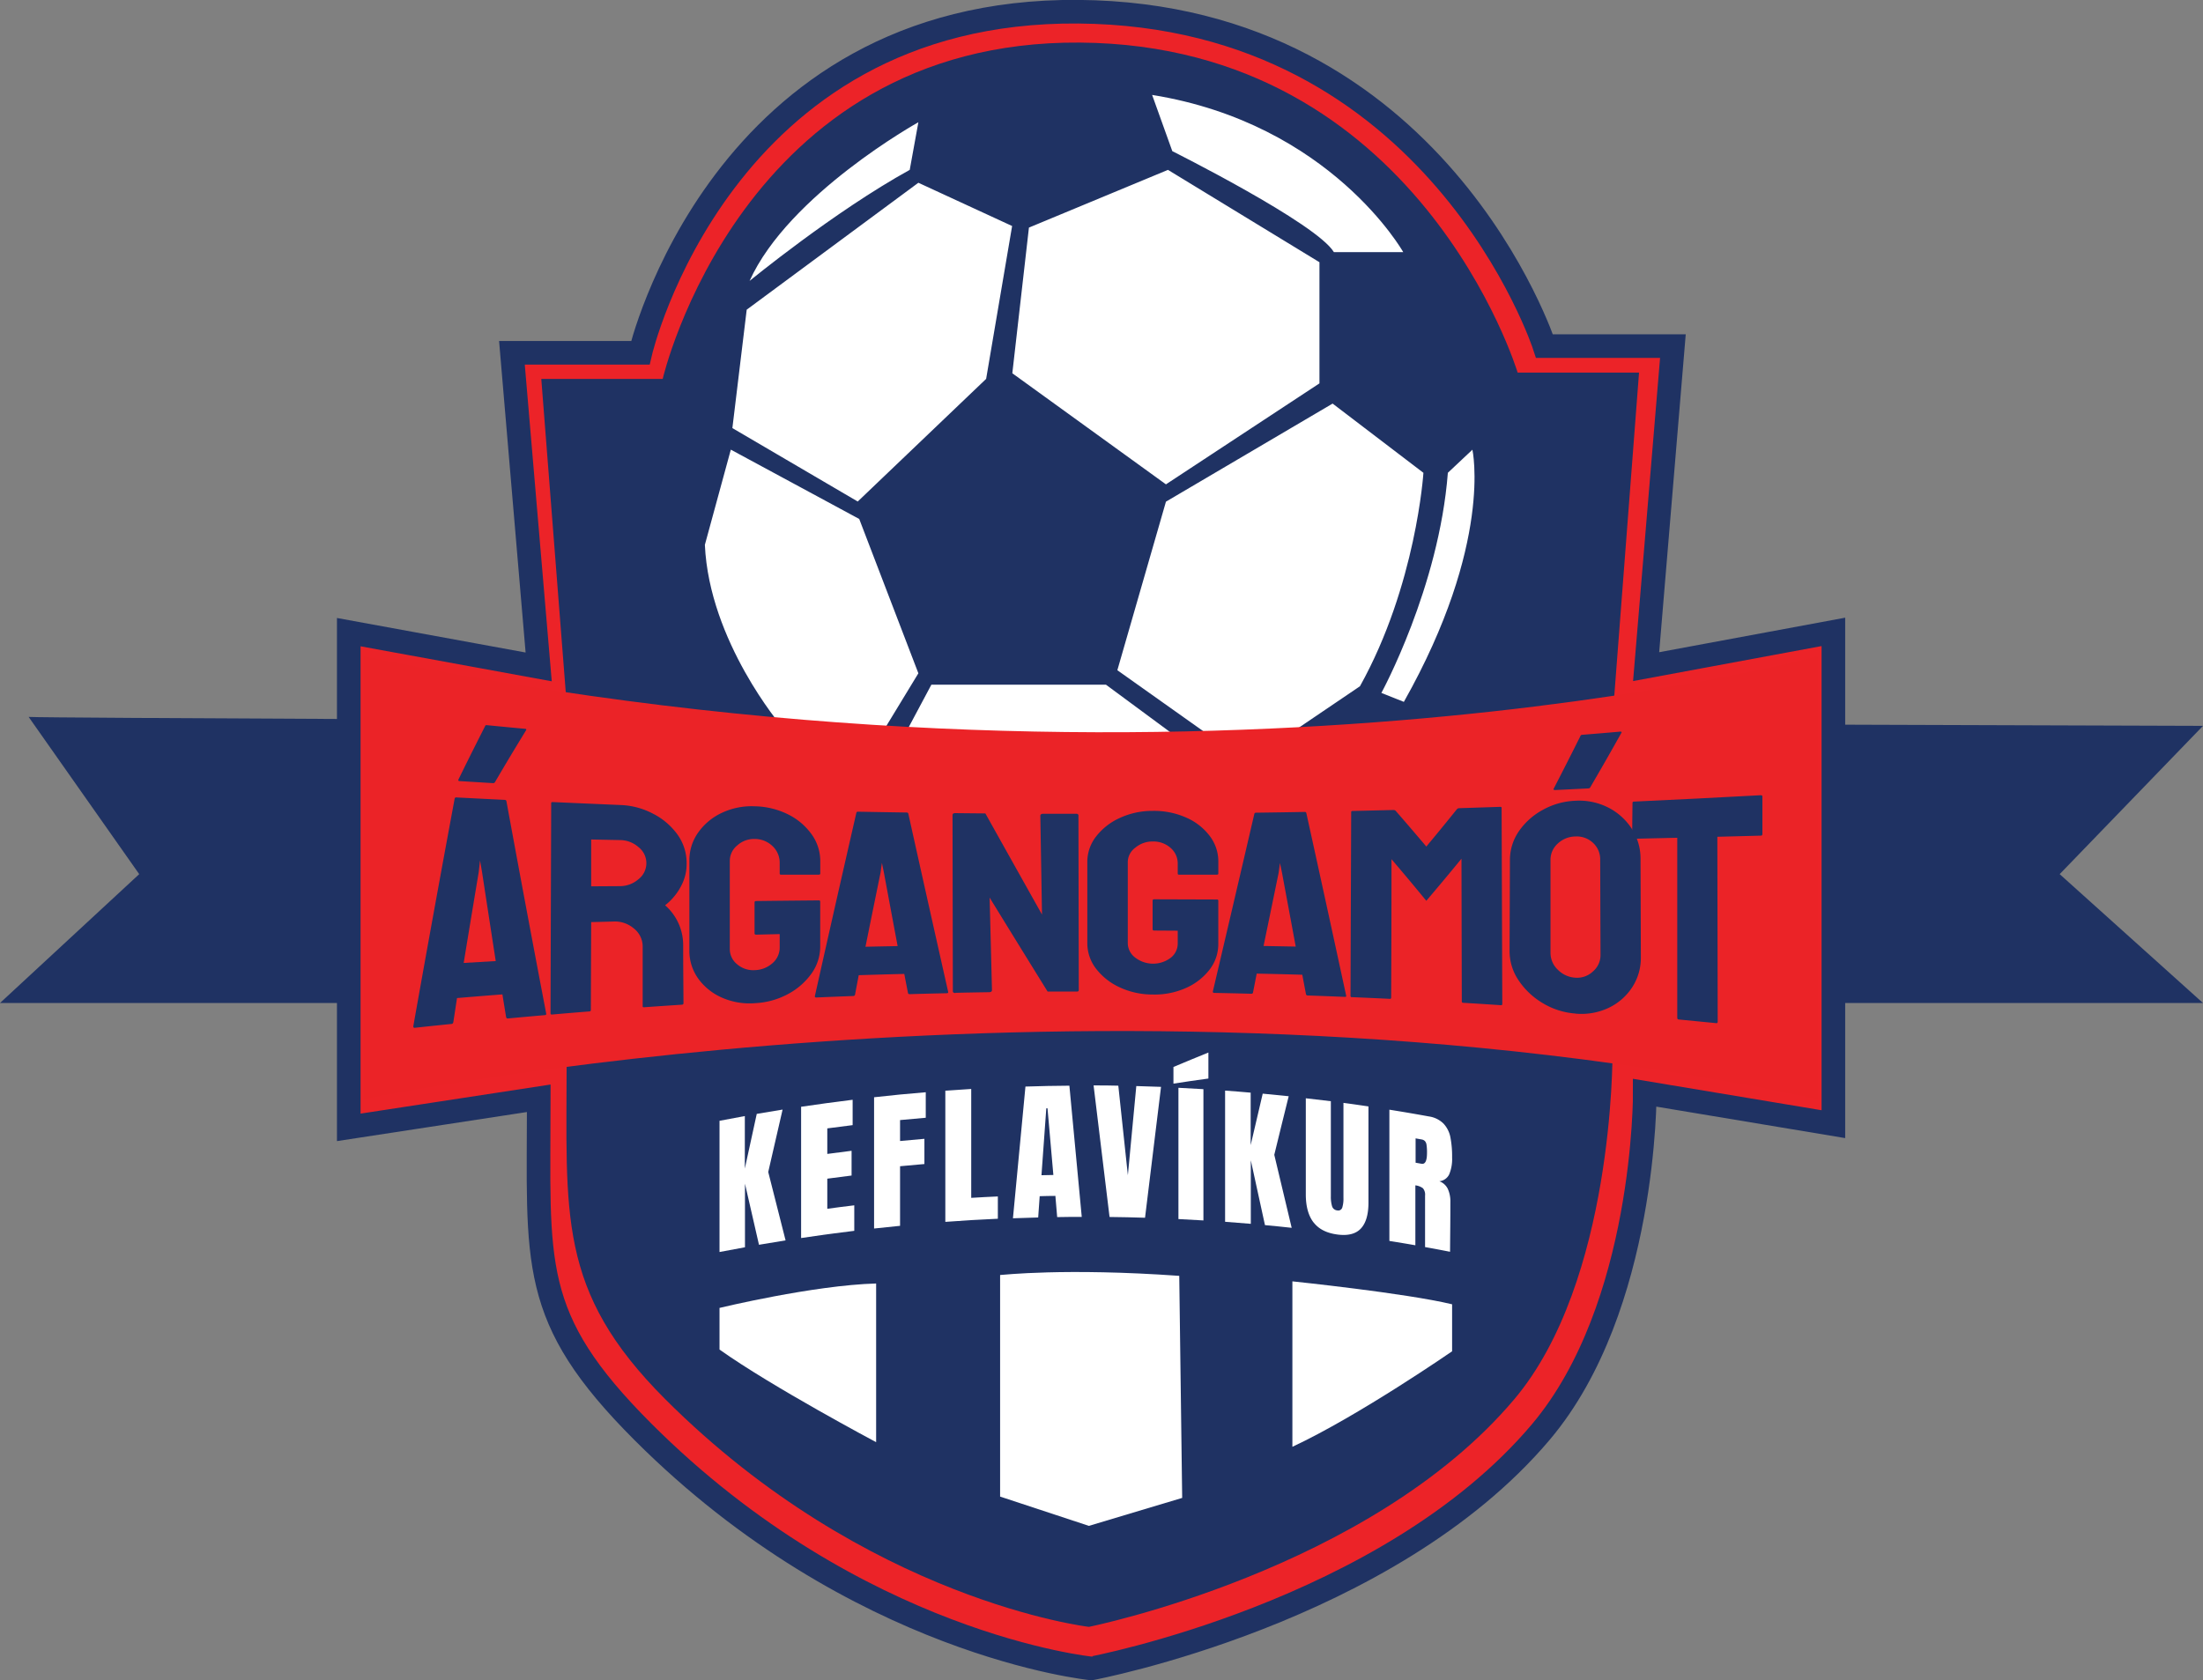
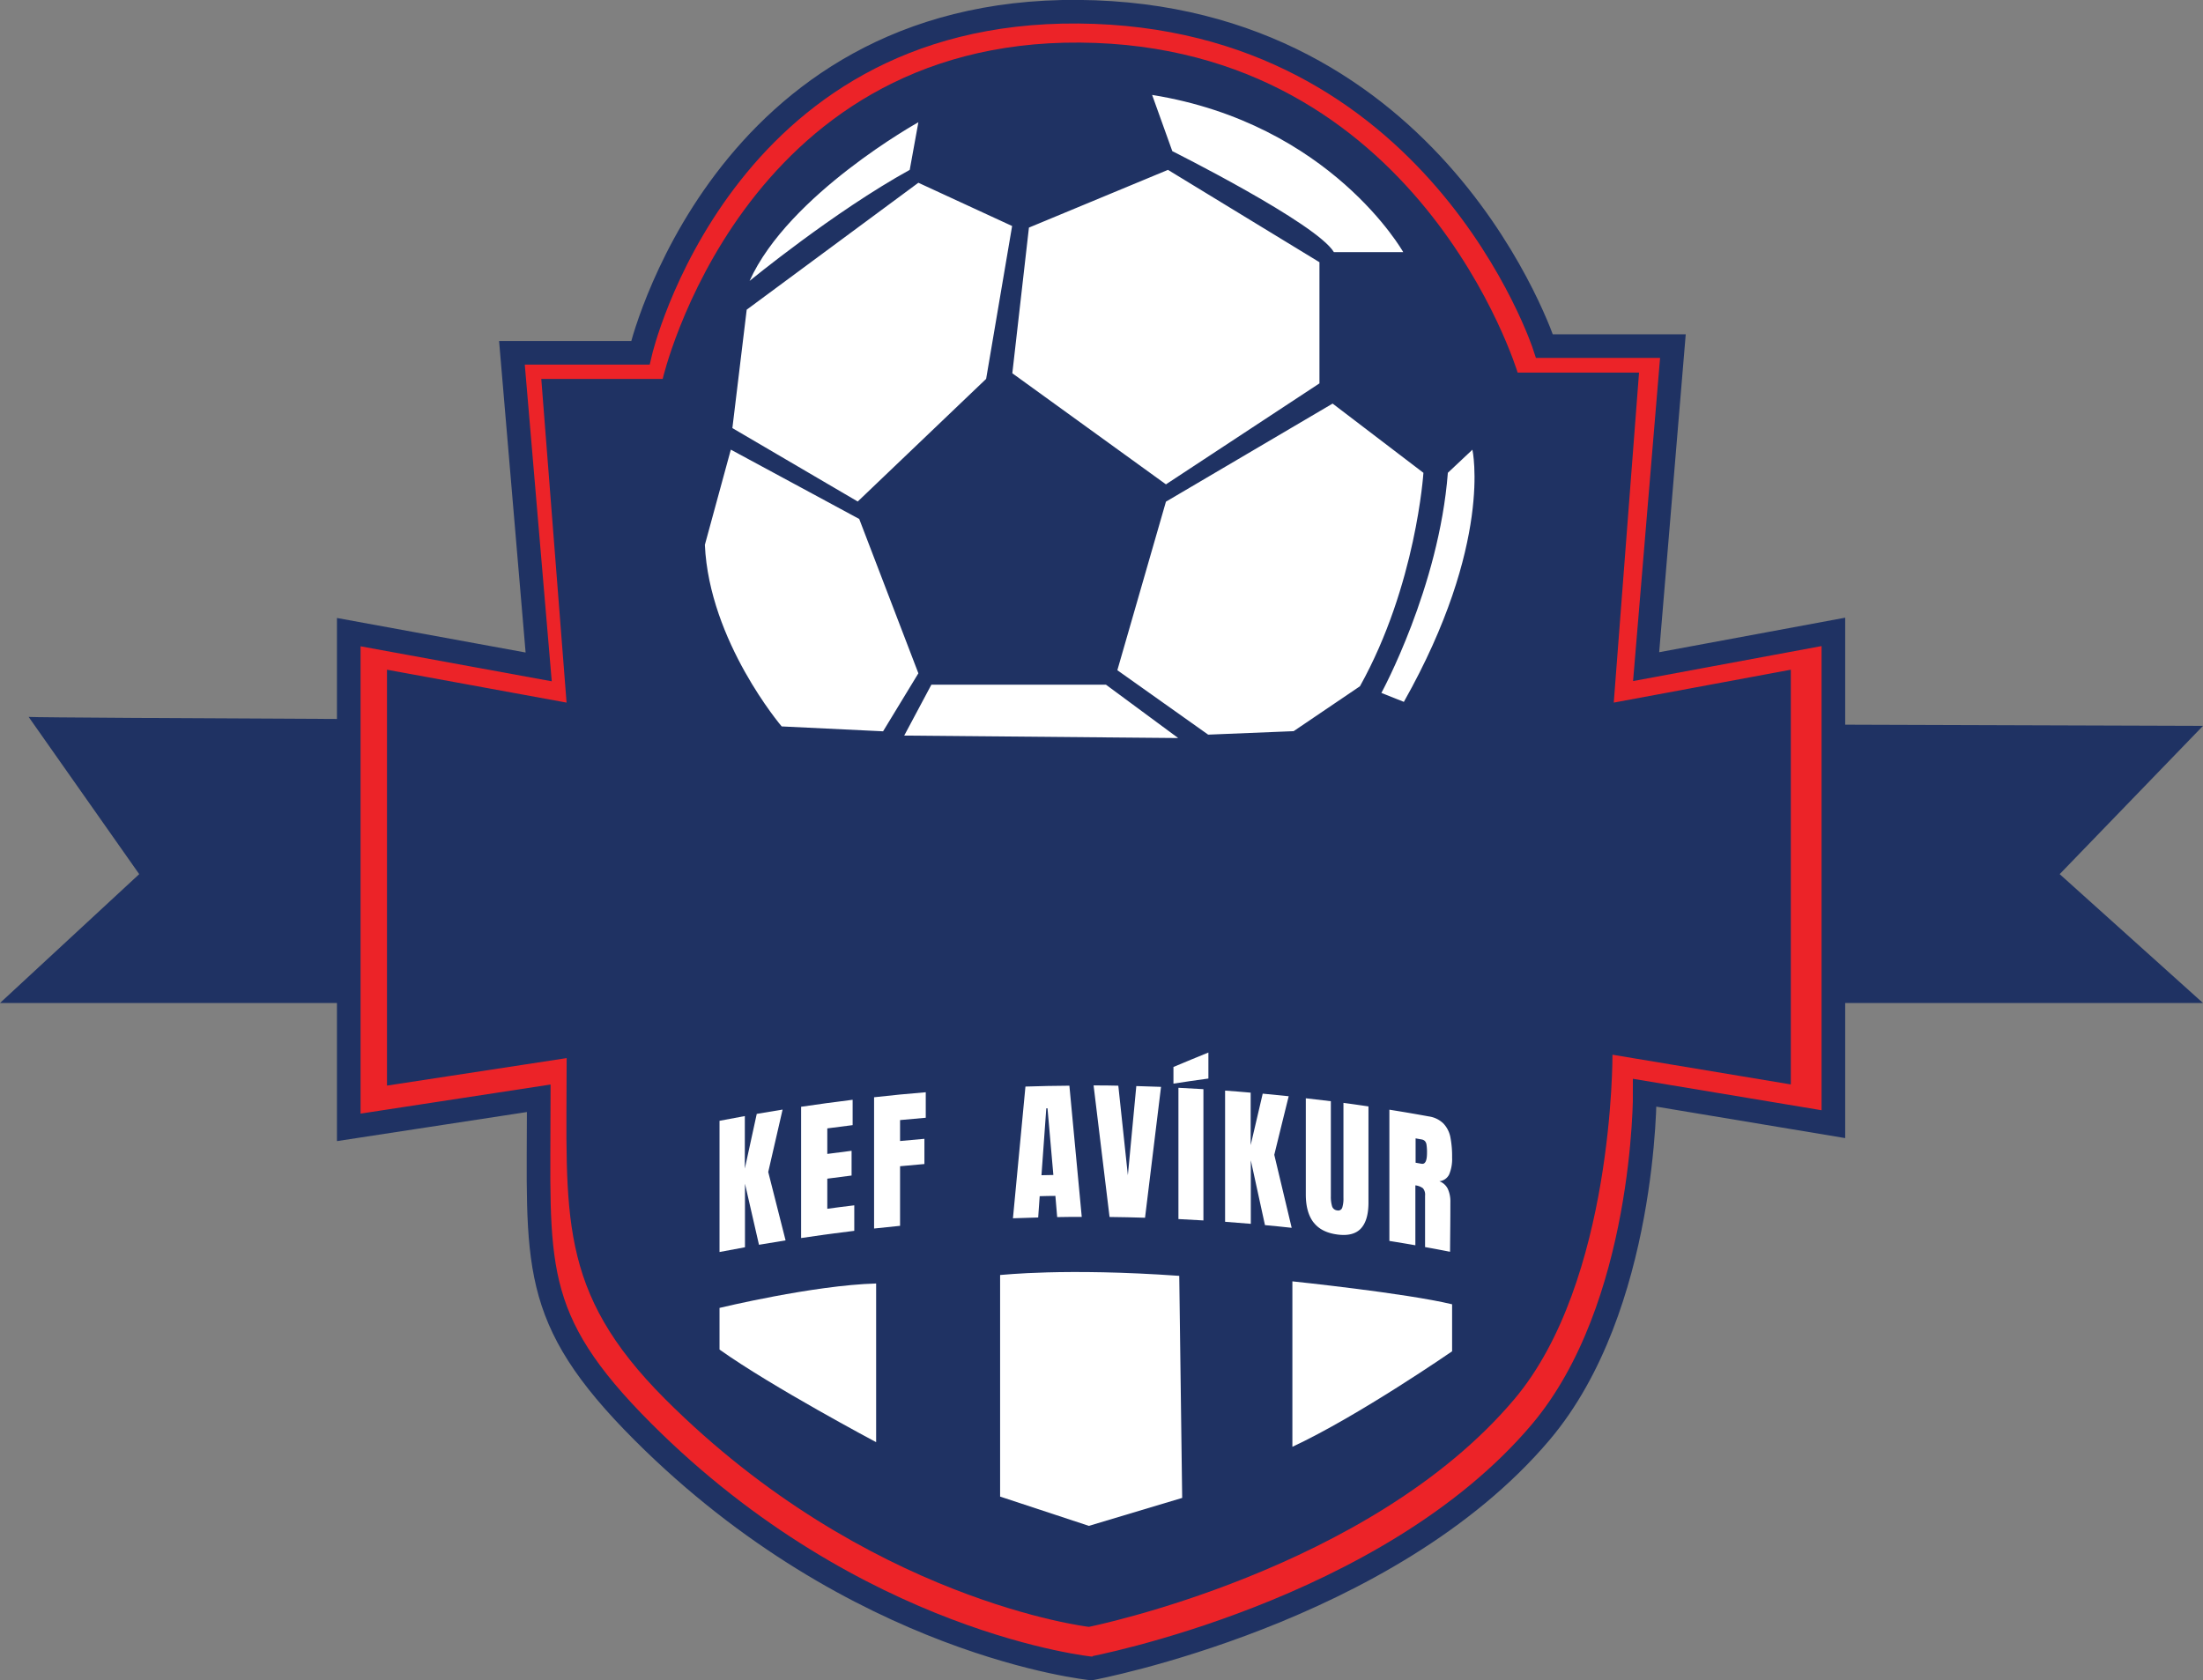
<svg xmlns="http://www.w3.org/2000/svg" viewBox="0 0 752 573.73">
  <rect x="0" y="0" width="752" height="573.73" fill="#808080" stroke="none" />
  <defs>
    <style>.cls-1{fill:#1f3263;}.cls-2{fill:#ec2328;}.cls-3{fill:#fff;}.cls-4{fill:none;stroke:#1f3263;stroke-miterlimit:10;stroke-width:8.06px;}.cls-5{fill:#eb2327;}</style>
  </defs>
  <title>argangamotlogo</title>
  <g id="Layer_2" data-name="Layer 2">
    <g id="Layer_1-2" data-name="Layer 1">
      <path class="cls-1" d="M9.78,244.79c12.58.72,742.22,3.05,742.22,3.05l-48.92,50.63,48.92,44H0l47.52-44Z" />
      <path class="cls-2" d="M624.63,214.26l-63.92,11.88,9.13-109.45H526S489.28,3.46,366.93,2.55,217.38,119,217.38,119H173.55l9.13,107.24-64.83-11.87v169.1l64.86-9.94c0,56.66-3.65,74.68,35.58,113.91,72.84,72.84,153,80.75,153,80.75s101.39-18.91,153.56-80.75c35.91-42.57,35.45-115.8,35.45-115.8l64.38,10.73Z" />
      <path class="cls-3" d="M518.49,169.68a148.2,148.2,0,1,1-148.2-148.2,148.2,148.2,0,0,1,148.2,148.2" />
      <path class="cls-1" d="M611.3,228.67,550.86,239.9l8.63-112.68H518.05S484.38,15.41,368.68,14.54,226.21,129.38,226.21,129.38H184.77L193.4,239.9l-61.3-11.23v142l61.33-9.39c0,53.57-3.45,79.36,33.65,116.46C296,546.65,371.7,555.48,371.7,555.48s95.88-19.24,145.2-77.71c34-40.26,33.52-117.64,33.52-117.64l60.88,10.14ZM479,86.09H455.33c-5.91-9.85-55.16-34.48-55.16-34.48l-6.89-19.2C454.34,42.26,479,86.09,479,86.09M398.69,58,450.4,89.53V130.9L398,165.38l-52.44-37.93,5.67-49.74Zm-85.2-16.26L310.54,58c-25.86,14.26-54.67,37.92-54.67,37.92,13.3-29.55,57.62-54.18,57.62-54.18m-58.6,64,58.6-43.34,32,14.77-8.87,52.2-43.83,41.87L250,146.17Zm11.94,142.29s-24.74-29-26.22-62l8.86-32.5L293.3,177.2l20.19,52.69L301.44,249.7Zm41.83,3.13,9.27-17.38h59.59L402.18,252Zm132.93-1.51-29.18,1.19-31-22L398,171.29l56.89-33.49,31,23.64s-2.46,38.41-21.67,72.88Zm37.62-10-7.67-3.06s19.67-36,22.69-75.16l8.38-7.88s7.14,31.93-23.4,86.1" />
      <path class="cls-3" d="M245.61,446.58s32-7.75,53.46-8.34v54.18s-35.47-18.83-53.46-31.62Z" />
      <path class="cls-3" d="M341.39,435.34c.79,0,22-2.48,61.15.29l1,75.82L371.7,521l-30.31-10Z" />
      <path class="cls-3" d="M441.16,437.51s38.58,4,54.52,7.83v16.05S463.75,483.47,441.16,494Z" />
      <path class="cls-3" d="M245.61,427.51V382.69c3.45-.67,5.18-1,8.64-1.62V399l4.07-18.67c3.52-.61,5.29-.91,8.82-1.47l-4.9,21.31c2.37,9.33,3.55,14,5.92,23.35-3.64.58-5.45.88-9.08,1.5-1.91-8.35-2.87-12.52-4.78-20.86v21.71c-3.48.62-5.22.95-8.69,1.62" />
      <path class="cls-3" d="M273.46,422.72V377.9c7-1,10.54-1.53,17.59-2.39v8.66c-3.46.42-5.19.65-8.65,1.11V394c3.31-.45,5-.67,8.29-1.07v8.45c-3.32.41-5,.62-8.29,1.07v10.28c3.68-.5,5.52-.74,9.21-1.18v8.71c-7.27.88-10.9,1.38-18.15,2.46" />
      <path class="cls-3" d="M298.37,419.47V374.65c7.05-.78,10.58-1.12,17.64-1.71v8.71c-3.51.29-5.26.45-8.77.79v7.15c3.32-.32,5-.47,8.31-.75v8.61c-3.33.28-5,.43-8.31.75v20.35c-3.55.35-5.32.53-8.87.92" />
-       <path class="cls-3" d="M322.69,417.23V372.41c3.53-.26,5.3-.38,8.84-.59V409c3.63-.22,5.45-.32,9.09-.48v7.61c-7.17.33-10.76.55-17.93,1.07" />
      <path class="cls-3" d="M345.77,416q2.13-22.49,4.27-45c6-.19,9-.25,15-.3q2.12,22.4,4.22,44.8c-3.35,0-5,0-8.39.07-.24-2.9-.37-4.35-.61-7.24-2.15,0-3.22.05-5.36.1-.2,2.91-.31,4.36-.51,7.27-3.44.08-5.16.14-8.59.27m9.77-14.7,4-.08c-.79-9.11-1.18-13.66-2-22.77h-.41l-1.65,22.84" />
      <path class="cls-3" d="M378.75,415.53q-2.73-22.47-5.45-44.92c3.37,0,5.06,0,8.44.09L385,401.28l2.88-30.45c3.37.09,5.06.14,8.44.27l-5.46,44.69c-4.83-.15-7.25-.2-12.09-.26" />
      <path class="cls-3" d="M400.56,370v-5.69c4.78-2,7.16-3,11.93-4.93v8.88c-4.77.65-7.15,1-11.93,1.74m1.7,46.26V371.42c3.42.16,5.12.26,8.53.47q0,22.41,0,44.82c-3.42-.21-5.12-.31-8.54-.47" />
      <path class="cls-3" d="M418.19,417.2V372.38c3.5.26,5.24.39,8.73.7V391c1.64-7,2.47-10.55,4.11-17.58,3.55.33,5.32.51,8.87.88-2,8-2.95,12-4.92,20,2.38,10,3.57,14.94,5.94,24.93-3.64-.4-5.47-.58-9.12-.92-1.93-8.87-2.9-13.3-4.83-22.14v21.7c-3.51-.3-5.26-.44-8.78-.7" />
      <path class="cls-3" d="M448.38,417.39c-1.76-2.3-2.64-5.49-2.64-9.6V375c3.42.4,5.13.6,8.55,1v32.46a11.32,11.32,0,0,0,.41,3.39,2,2,0,0,0,1.74,1.43,1.44,1.44,0,0,0,1.74-.94,10.27,10.27,0,0,0,.41-3.31q0-16.23,0-32.46c3.42.46,5.13.71,8.54,1.21v32.82c0,4.11-.88,7.07-2.63,8.91s-4.44,2.49-8.05,2-6.3-1.84-8.06-4.14" />
      <path class="cls-3" d="M474.31,378.9c5.39.87,8.08,1.33,13.45,2.3a8.91,8.91,0,0,1,4.95,2.41,9.41,9.41,0,0,1,2.37,4.62,34.13,34.13,0,0,1,.6,7,13.57,13.57,0,0,1-1,5.77,4.21,4.21,0,0,1-3.35,2.33,5.25,5.25,0,0,1,2.87,2.58,10.26,10.26,0,0,1,.89,4.56c0,6.77-.06,10.16-.11,16.94-3.41-.66-5.12-1-8.53-1.6V408.26a3.4,3.4,0,0,0-.72-2.53,5.33,5.33,0,0,0-2.59-1v20.46c-3.55-.62-5.32-.91-8.87-1.48V378.9m11,18.46c1.23.21,1.84-1,1.84-3.75a16.55,16.55,0,0,0-.16-2.69,2.35,2.35,0,0,0-.56-1.32,2.07,2.07,0,0,0-1.17-.55l-2-.36V397l2.08.37" />
      <path class="cls-4" d="M625.83,215.75l-63.92,11.87,9.14-109.44H527.22S490.49,5,368.13,4,218.58,120.46,218.58,120.46H174.75l9.13,107.25-64.83-11.87V384.93L183.91,375c0,56.67-3.65,74.68,35.58,113.92,72.85,72.84,153,80.75,153,80.75S473.84,550.75,526,488.91c35.91-42.58,35.45-115.8,35.45-115.8l64.38,10.73Z" />
-       <path class="cls-5" d="M124.18,224.07V375.29s250.08-52.32,496.28,0V224.07s-215.35,58.4-496.28,0" />
-       <path class="cls-1" d="M141.08,350.42q6.9-38.9,14.12-77.73a.5.5,0,0,1,.57-.41c6.61.34,9.92.51,16.53.83a.57.57,0,0,1,.57.45q6.65,36.27,13.57,72.49c.08.34-.08.53-.46.56-5.06.44-7.59.67-12.65,1.14q-.47,0-.57-.48c-.51-3.09-.76-4.64-1.26-7.74-6.2.48-9.3.73-15.5,1.25L154.75,349c-.08.38-.27.58-.57.61-5.06.52-7.59.78-12.65,1.33-.3,0-.45-.14-.45-.52m15.83-83.72c-.38,0-.53-.18-.45-.48,3.64-7.42,5.47-11.07,9.11-18.24a.48.48,0,0,1,.57-.38c5.2.51,7.8.76,13,1.24.46,0,.61.19.46.46-4.24,6.95-6.37,10.48-10.61,17.7a.7.7,0,0,1-.68.4l-11.4-.7m1.37,62.09,10.94-.64q-2.35-15.16-4.67-30.36c-.28-1.61-.41-2.42-.69-4l-.45,4q-2.59,15.49-5.13,31" />
      <path class="cls-1" d="M188.38,346.41c-.31,0-.46-.14-.46-.48l.23-71.67c0-.28.15-.41.46-.4,9.21.41,13.82.6,23,1a25.83,25.83,0,0,1,11.36,3A23.34,23.34,0,0,1,231.3,285a16.63,16.63,0,0,1,3.08,9.78,15.78,15.78,0,0,1-1.26,6.44,19.44,19.44,0,0,1-3,4.88,18.53,18.53,0,0,1-3.09,3,18,18,0,0,1,6.17,13.57c0,7.94.07,11.92.11,19.86,0,.32-.19.49-.57.52-5.16.33-7.74.51-12.9.87-.31,0-.46-.06-.46-.26V323.2a7.83,7.83,0,0,0-2.91-6.1,10,10,0,0,0-7.13-2.45l-7.54.2q-.06,15-.11,29.95c0,.34-.15.52-.46.54-5.16.41-7.74.63-12.89,1.07m13.46-43.78,9.82-.06a9.65,9.65,0,0,0,6.28-2.33,6.93,6.93,0,0,0,.05-11,9.61,9.61,0,0,0-6.33-2.4l-9.82-.2v16" />
      <path class="cls-1" d="M257.57,342.54a23.39,23.39,0,0,1-11.19-1.93,19.71,19.71,0,0,1-8.06-6.5,16.25,16.25,0,0,1-3-9.66V293.82a16.34,16.34,0,0,1,3-9.55,20.43,20.43,0,0,1,8.11-6.74,23.82,23.82,0,0,1,11.14-2.23A26.67,26.67,0,0,1,269,278.06,21.71,21.71,0,0,1,277,284.8a15.6,15.6,0,0,1,3,9.28v4.2c0,.25-.19.37-.57.37H266.6c-.3,0-.45-.12-.45-.37v-3.53a7.77,7.77,0,0,0-2.46-5.87,8.73,8.73,0,0,0-6.12-2.42,8.5,8.5,0,0,0-5.88,2.18,6.8,6.8,0,0,0-2.57,5.27V324a6.62,6.62,0,0,0,2.51,5.25,8.4,8.4,0,0,0,5.94,2,9.41,9.41,0,0,0,6.12-2.38,7,7,0,0,0,2.46-5.38v-4.55l-8,.19c-.39,0-.58-.14-.58-.45V308.12c0-.31.19-.47.58-.47,8.54-.1,12.82-.14,21.37-.22a.41.41,0,0,1,.46.46v15.18a15.86,15.86,0,0,1-3,9.38,23.25,23.25,0,0,1-8.06,7,26.32,26.32,0,0,1-11.32,3.08" />
      <path class="cls-1" d="M278.15,340.15q7-31.33,14.18-62.65a.5.5,0,0,1,.57-.35c6.63.12,10,.18,16.58.28a.54.54,0,0,1,.57.36q6.76,30.45,13.61,60.88c.08.3-.08.45-.46.46-5.08.11-7.62.17-12.69.32a.51.51,0,0,1-.57-.43c-.51-2.59-.76-3.88-1.26-6.48-6.22.15-9.33.24-15.55.43-.51,2.65-.76,4-1.26,6.64a.57.57,0,0,1-.57.47c-5.08.19-7.62.29-12.69.51-.31,0-.46-.13-.46-.44m17.26-16.89c4.39-.1,6.59-.14,11-.22-1.88-10-2.81-15-4.69-25.11-.27-1.33-.41-2-.68-3.32-.19,1.33-.28,2-.46,3.32-2.06,10.09-3.09,15.15-5.15,25.33" />
      <path class="cls-1" d="M326.17,339.06c-.61,0-.91-.19-.91-.6q-.06-30.06-.11-60.12c0-.47.3-.7.91-.7l10.3.1Q346,295,355.69,312.27l-.57-33.71c0-.47.34-.7,1-.7l11.32,0a.61.61,0,0,1,.69.7q.06,29.73.11,59.47c0,.35-.19.53-.57.53-4,0-6,0-10.07,0q-9.92-16-19.79-32.08.41,15.78.8,31.58c0,.47-.34.71-1,.72-4.57.07-6.86.11-11.44.21" />
      <path class="cls-1" d="M393.44,339.57a26.44,26.44,0,0,1-11.21-2.44,21.45,21.45,0,0,1-8.07-6.35,14.23,14.23,0,0,1-3-8.85V294.29a14,14,0,0,1,3-8.68,21.27,21.27,0,0,1,8.12-6.34,26.44,26.44,0,0,1,11.16-2.4,27.06,27.06,0,0,1,11.38,2.25,20.18,20.18,0,0,1,8.06,6.23,14.33,14.33,0,0,1,3,8.89v4.05q0,.36-.57.36H402.48c-.31,0-.46-.12-.46-.36V295a7,7,0,0,0-2.46-5.51,8.81,8.81,0,0,0-6.12-2.17,9.06,9.06,0,0,0-5.89,2.11,6.18,6.18,0,0,0-2.58,4.89V322a6.22,6.22,0,0,0,2.52,4.95,10,10,0,0,0,12.07.13,6.14,6.14,0,0,0,2.46-5v-4.3l-8-.05c-.38,0-.57-.14-.57-.44v-9.79c0-.29.19-.44.57-.44l21.39.07a.4.4,0,0,1,.46.45V322.2a14.28,14.28,0,0,1-3,8.9,20.75,20.75,0,0,1-8.07,6.25,26.2,26.2,0,0,1-11.32,2.22" />
      <path class="cls-1" d="M414,338.57q7.13-30.35,14.18-60.71a.55.55,0,0,1,.57-.37c6.64-.09,10-.14,16.59-.26a.51.51,0,0,1,.57.35q6.87,31.17,13.6,62.36c.08.31-.07.46-.45.44-5.08-.21-7.62-.3-12.7-.48a.57.57,0,0,1-.57-.47l-1.25-6.61c-6.23-.18-9.34-.25-15.56-.39-.5,2.58-.75,3.87-1.26,6.45a.51.51,0,0,1-.57.43c-5.08-.13-7.61-.19-12.69-.29-.31,0-.46-.16-.46-.45M431.3,323l11,.2c-1.88-10.12-2.82-15.17-4.69-25.22-.28-1.32-.41-2-.69-3.31l-.45,3.31c-2.06,10.05-3.09,15.05-5.15,25" />
      <path class="cls-1" d="M461.49,340.48A.42.42,0,0,1,461,340q.11-31.36.23-62.73c0-.24.15-.37.45-.37l14-.33a1,1,0,0,1,.8.35c4.16,4.8,6.24,7.22,10.4,12.13,4.16-5,6.24-7.55,10.4-12.7a1,1,0,0,1,.8-.4l14.05-.46c.3,0,.45.12.45.38q.12,33.44.23,66.89c0,.32-.15.48-.46.46-5.16-.35-7.74-.51-12.9-.82a.43.43,0,0,1-.46-.5q-.06-24.35-.11-48.7c-4.8,5.84-7.2,8.71-12,14.37-4.75-5.77-7.13-8.61-11.89-14.21q0,23.63-.11,47.25c0,.31-.15.46-.46.44-5.16-.25-7.75-.36-12.91-.58" />
      <path class="cls-1" d="M537.79,346.07a25.18,25.18,0,0,1-11.24-3.6,25.5,25.5,0,0,1-8.16-7.72,17.68,17.68,0,0,1-3.09-10l.12-31a17.28,17.28,0,0,1,3-9.85,23.47,23.47,0,0,1,8.17-7.35,24.77,24.77,0,0,1,11.18-3.14A22,22,0,0,1,549,275.74a20.8,20.8,0,0,1,8,7.21,18.79,18.79,0,0,1,3,10.45q.06,16.69.11,33.39a18.37,18.37,0,0,1-3,10.38,19.65,19.65,0,0,1-8.1,7,21.66,21.66,0,0,1-11.24,1.92m0-12.26a7.82,7.82,0,0,0,6-2.15,7.29,7.29,0,0,0,2.57-5.55q-.06-16.31-.11-32.59a7.62,7.62,0,0,0-2.4-5.71,8.1,8.1,0,0,0-6.05-2.22,8.93,8.93,0,0,0-6,2.39,7.39,7.39,0,0,0-2.51,5.68v31.67a7.9,7.9,0,0,0,2.51,5.77,9.11,9.11,0,0,0,6,2.71m-7-64.09c-.38,0-.53-.11-.46-.38,3.66-7.1,5.48-10.7,9.14-18a.58.58,0,0,1,.57-.46c5.2-.42,7.8-.63,13-1.09.46,0,.61.09.46.38-4.24,7.57-6.37,11.28-10.61,18.57a.77.77,0,0,1-.69.44l-11.41.56" />
      <path class="cls-1" d="M573,348.09c-.3,0-.46-.22-.46-.58V286.05l-14.82.34q-.57,0-.57-.51c0-4.7.07-7.05.11-11.74,0-.28.15-.43.46-.44q21.66-1,43.31-2.18.57,0,.57.42v12.8c0,.38-.15.57-.46.58l-14.92.39.12,63.13c0,.37-.16.54-.46.51-5.15-.52-7.73-.77-12.88-1.26" />
    </g>
  </g>
</svg>